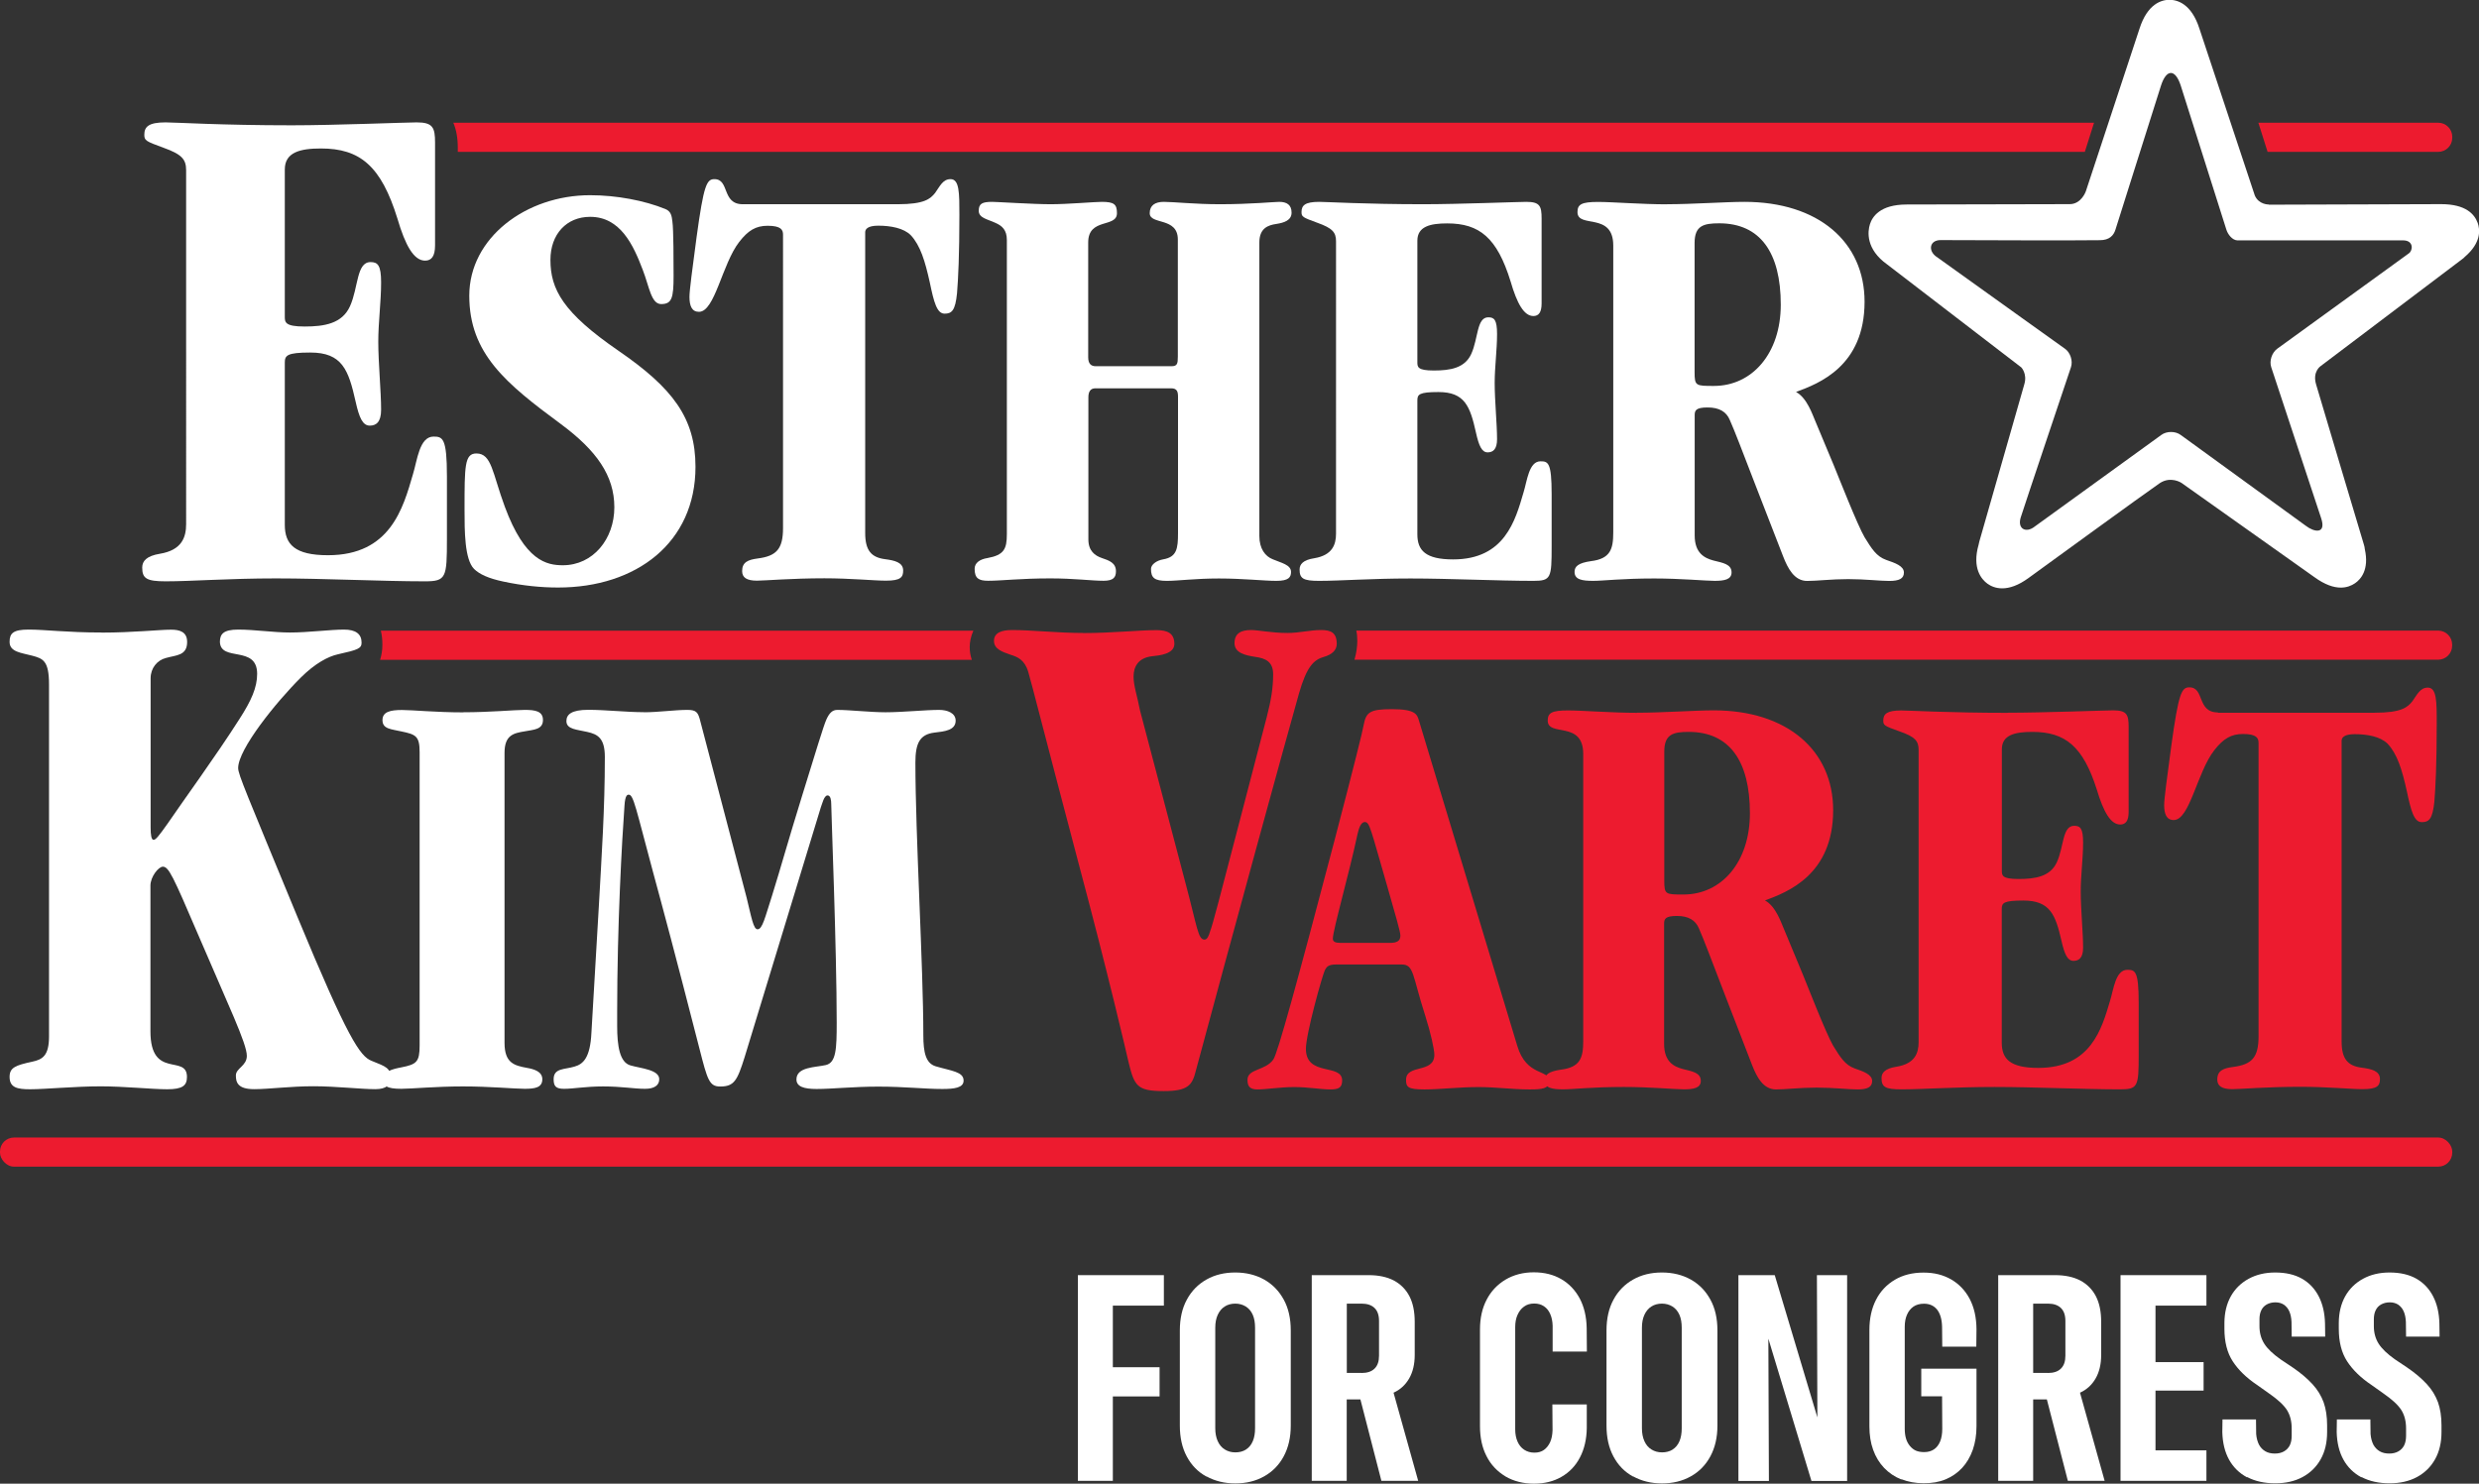
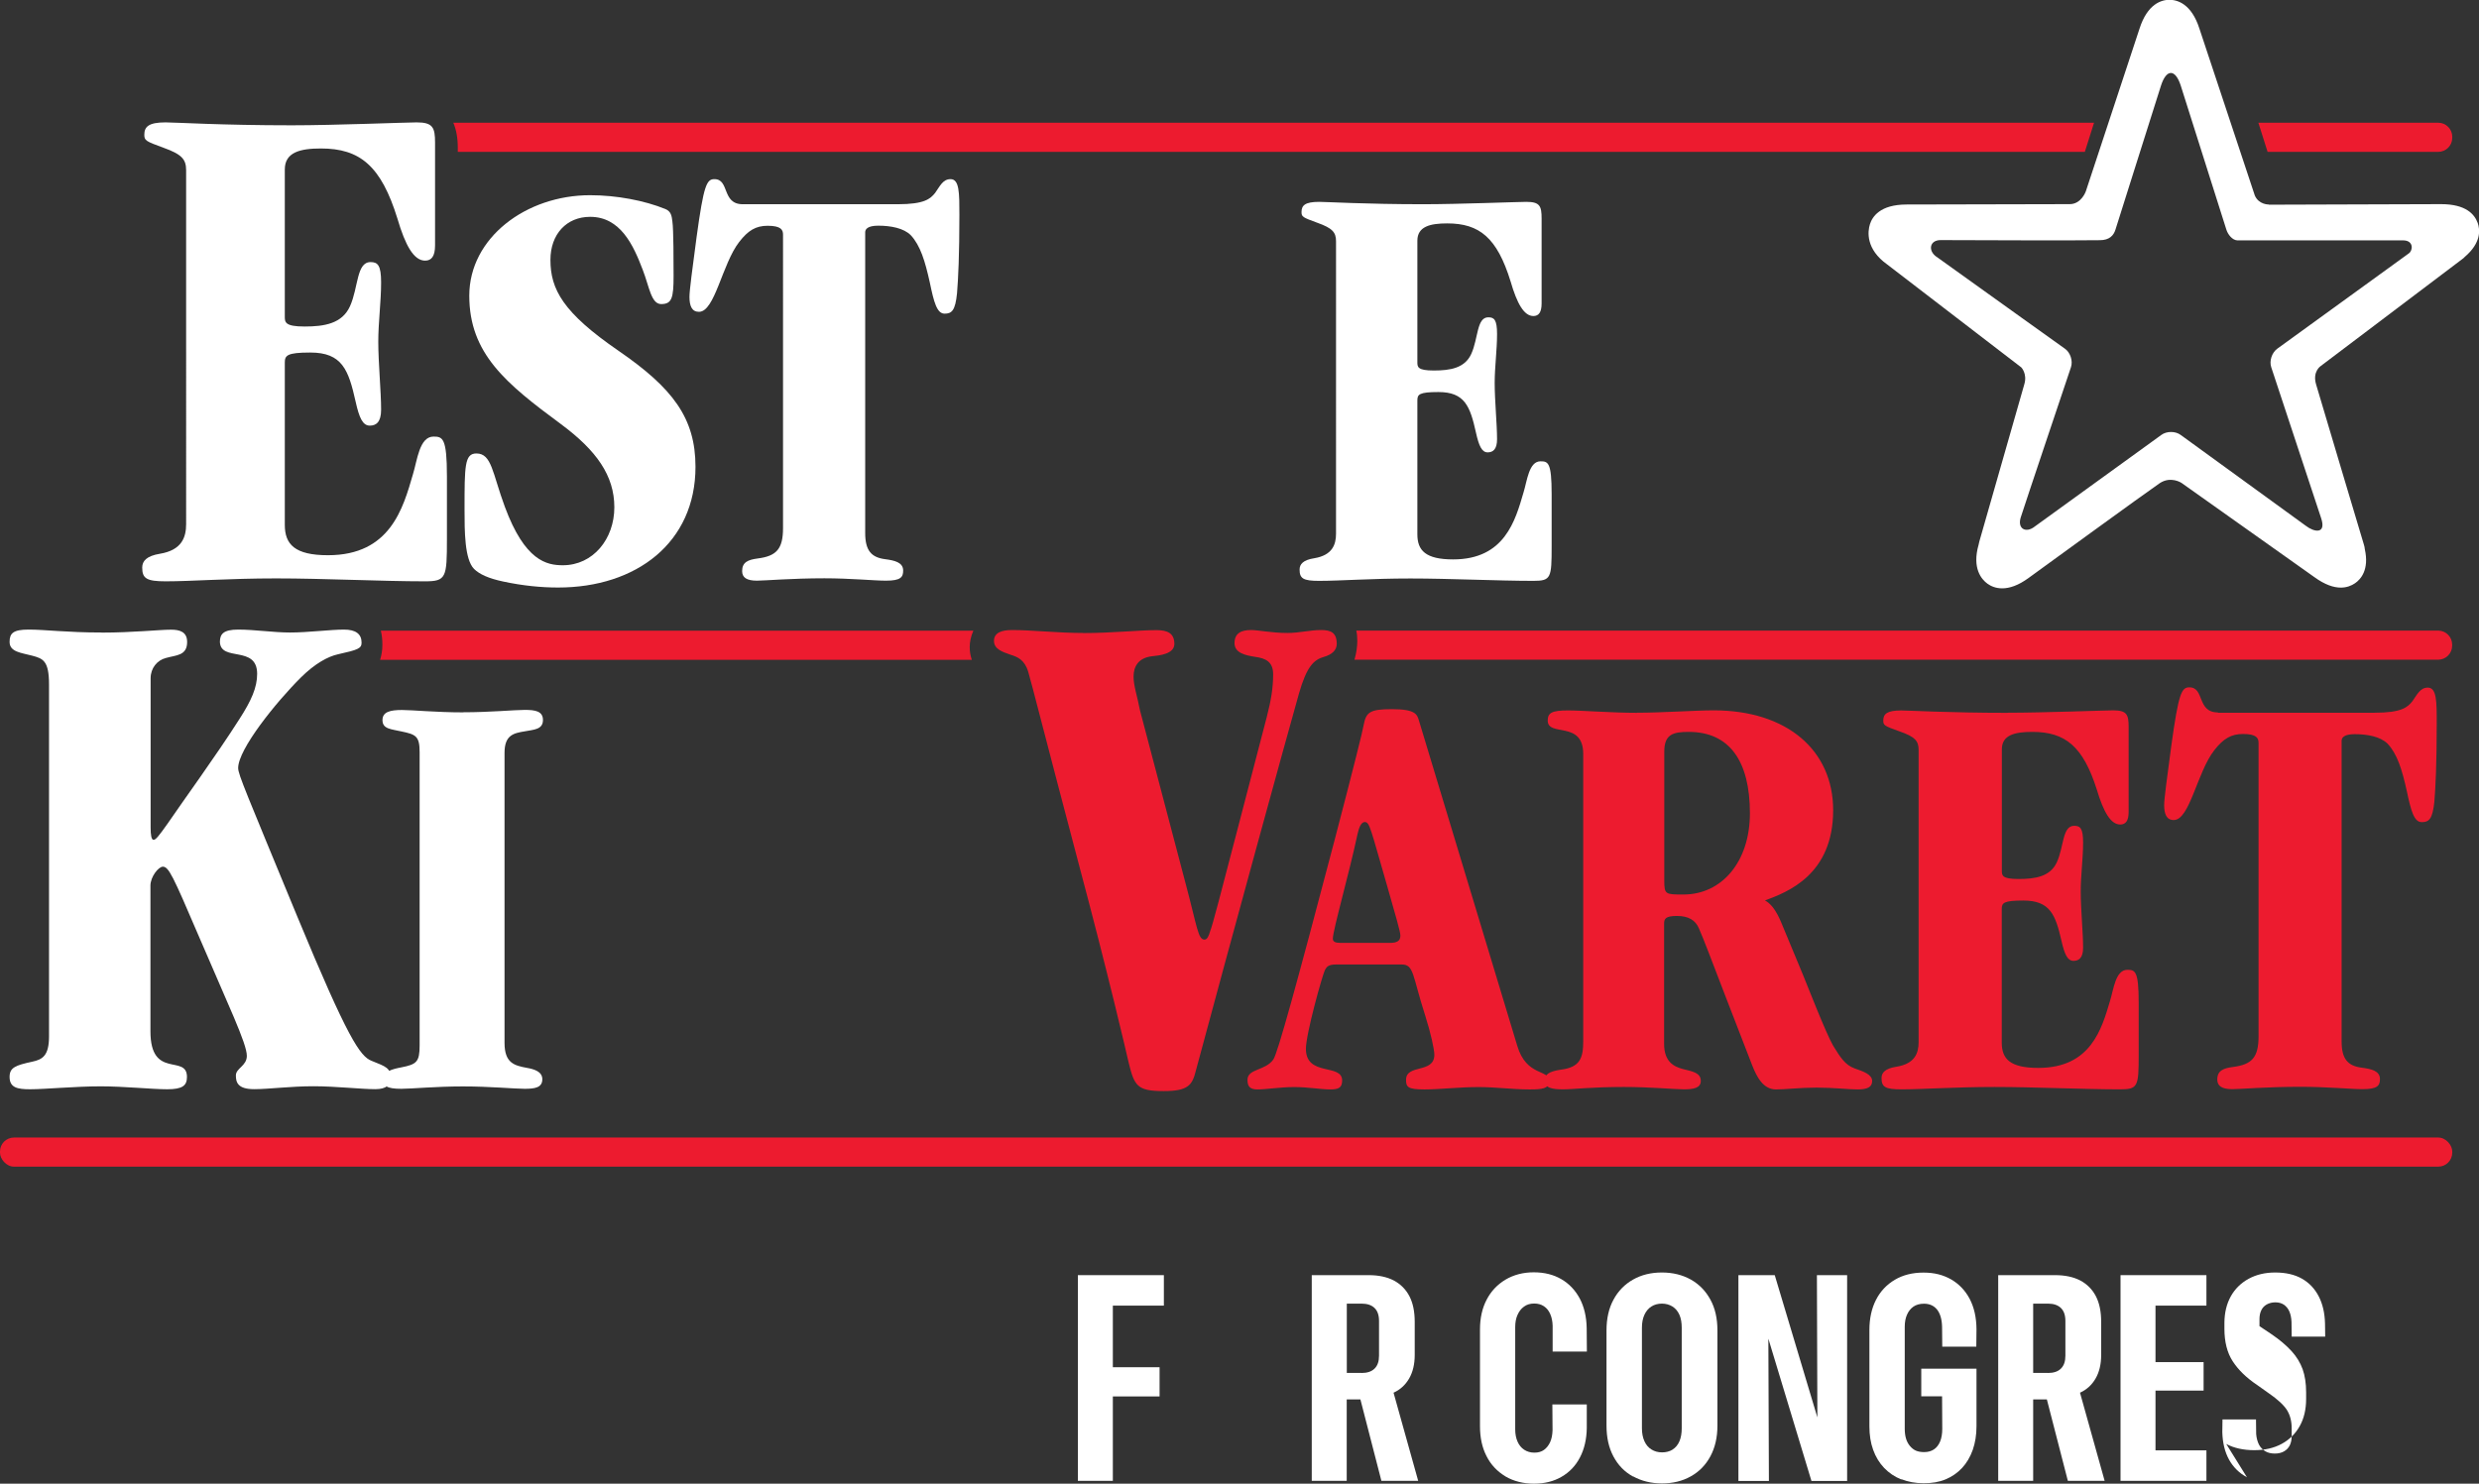
<svg xmlns="http://www.w3.org/2000/svg" viewBox="0 0 271.57 162.58" data-name="Layer 2" id="Layer_2">
  <rect x="0" y="0" width="271.57" height="162.58" fill="#333333" stroke="none" />
  <defs>
    <style>
      .cls-1 {
        fill: #ed1b2f;
      }

      .cls-2 {
        fill: #fff;
      }
    </style>
  </defs>
  <g data-name="Layer 1" id="Layer_1-2">
    <g id="blue">
      <g>
        <rect ry="1.53" rx="1.53" height="3.19" width="268.64" y="124.65" class="cls-1" />
        <g>
          <path d="M106.63,69.11H41.72c.12.48.17.99.17,1.54,0,.64-.1,1.17-.25,1.65h64.82c-.14-.41-.23-.87-.23-1.4s.12-1.16.4-1.79Z" class="cls-1" />
          <path d="M148.69,70.23c0,.57-.09,1.31-.31,2.06h118.72c.84,0,1.53-.69,1.53-1.53v-.13c0-.84-.69-1.53-1.53-1.53h-118.52c.08.35.11.73.11,1.13Z" class="cls-1" />
        </g>
        <g>
          <path d="M248.41,16.64h18.7c.84,0,1.53-.69,1.53-1.53v-.13c0-.84-.69-1.53-1.53-1.53h-19.71l1.01,3.19Z" class="cls-1" />
          <path d="M49.66,13.45c.31.72.49,1.62.49,2.75v.44h178.24l1.01-3.19H49.66Z" class="cls-1" />
        </g>
        <g>
          <path d="M11.14,69.32c3.44,0,6.32-.32,7.6-.32.96,0,1.76.24,1.76,1.35,0,1.51-1.2,1.43-2.32,1.75-.96.24-1.68,1.11-1.68,2.22v16.36c0,.79.08,1.35.32,1.35s.56-.4,1.52-1.75c1.84-2.7,5.28-7.39,7.91-11.52,1.28-1.99,1.92-3.42,1.92-4.92,0-3.18-4-1.27-4.08-3.5,0-.87.4-1.35,2-1.35,1.84,0,3.84.32,5.68.32,2,0,4.4-.32,5.92-.32,1.28,0,1.92.48,1.92,1.43,0,.64-.4.79-2.56,1.27-1.12.24-2.56,1.03-4.08,2.54-2.72,2.7-6.88,7.86-6.88,9.93,0,.71.88,2.7,6.48,16.28,5.52,13.34,6.88,15.33,8.15,15.81,1.6.64,2.08.79,2.08,1.91,0,.71-.48,1.19-1.68,1.19-1.6,0-4.32-.32-6.8-.32s-4.88.32-6.48.32c-1.84,0-2-.79-2-1.51,0-.79,1.2-1.03,1.2-2.14,0-1.35-2-5.48-5.36-13.34-2.72-6.35-3.2-7.39-3.84-7.39-.48,0-1.36,1.11-1.36,2.07v15.97c0,5.32,4,2.46,4,5,0,.95-.48,1.35-2.16,1.35s-4.72-.32-7.28-.32c-2.8,0-6.08.32-7.75.32-1.36,0-2.24-.16-2.24-1.35,0-1.03.64-1.27,2.48-1.67,1.12-.24,1.84-.64,1.84-2.78v-38.53c0-2.62-.64-2.86-1.84-3.18s-2.48-.4-2.48-1.51c0-.95.4-1.35,2.08-1.35,1.84,0,4.16.32,7.99.32Z" class="cls-2" />
          <path d="M50.73,78.05c3.01,0,5.61-.26,6.75-.26s2,.13,2,1.11c0,1.05-1,1.05-2,1.24-1.2.2-2.21.39-2.21,2.36v31.77c0,2.23,1.07,2.49,2.47,2.75.74.13,1.67.39,1.67,1.24,0,.92-.8,1.05-1.94,1.05s-3.74-.26-6.75-.26-5.61.26-6.75.26c-1.67,0-2-.33-2-1.11s1-1.05,2-1.24c1.67-.33,2-.59,2-2.42v-32.1c0-1.77-.4-1.96-2-2.29-1.14-.26-2.07-.26-2.07-1.24,0-.92.87-1.11,2.14-1.11,1.13,0,3.74.26,6.68.26Z" class="cls-2" />
-           <path d="M70.57,78.05c1.54,0,3.34-.26,4.74-.26.93,0,1.13.26,1.34.98l5.14,19.59c.53,2.16.74,3.47,1.2,3.47.53,0,.8-1.24,1.6-3.73,1-3.21,1.67-5.7,3.27-10.87,1.47-4.72,2.34-7.66,2.67-8.39s.67-1.05,1.2-1.05c1.34,0,3.61.26,5.28.26,1.87,0,4.34-.26,5.88-.26.87,0,1.8.33,1.8,1.18,0,1.05-1.2,1.18-2.34,1.31-1.6.2-2.07,1.18-2.07,3.28,0,7.99.87,22.34.87,29.87,0,1.9.27,3.08,1.34,3.41,1.74.52,3.07.59,3.07,1.57,0,.79-1,.92-2.34.92-1.94,0-4.14-.26-7.01-.26-2.67,0-5.08.26-6.75.26-1.4,0-2.21-.26-2.21-1.05,0-1.38,2.07-1.31,3.21-1.57s1.2-1.77,1.2-4.65c0-7.99-.6-23.12-.6-23.98,0-.39-.07-.92-.4-.92-.4,0-.6.98-.74,1.31l-8.35,27.38c-.8,2.55-1.14,3.21-2.67,3.21-1.2,0-1.4-.72-2.27-4.13-2.74-10.68-3.94-15.13-5.08-19.33-1.87-6.94-2.14-8.52-2.67-8.52-.13,0-.4,0-.47,1.24-.27,3.73-.8,13.04-.8,22.6v1.51c0,2.16.27,4,1.47,4.32,1.14.33,3.14.46,3.14,1.51,0,.66-.53,1.05-1.54,1.05-1.27,0-2.54-.26-4.61-.26-1.94,0-3.21.26-4.28.26-.87,0-1.14-.26-1.14-1.05,0-1.24,1.2-1.05,2.27-1.38.94-.26,1.74-.92,1.87-3.73l.8-13.63c.33-5.96.67-10.87.67-16.57,0-2.03-.74-2.49-1.94-2.75-1.07-.26-2.27-.26-2.27-1.18,0-.72.53-1.24,2.4-1.24s4.21.26,6.08.26Z" class="cls-2" />
        </g>
        <g>
          <path d="M118.69,69.37c3.14,0,6.04-.32,8-.32,1.18,0,1.96.32,1.96,1.51,0,1.11-1.65,1.27-2.43,1.35-1.49.16-2.04,1.11-2.04,2.22,0,1.03.39,2.07.71,3.73l5.02,19.06c1.25,4.69,1.33,6.04,2.04,6.04.31,0,.47-.4.63-.95.24-.56,1.18-4.21,2.9-10.8l3.29-12.63c.47-1.83.7-3.18.7-4.69,0-1.35-.78-1.75-1.96-1.91-1.02-.16-2.27-.4-2.27-1.51s.78-1.43,1.8-1.43c.86,0,2.19.32,4,.32,1.33,0,2.43-.32,3.68-.32,1.02,0,1.72.24,1.72,1.51,0,.71-.55,1.19-1.41,1.43-1.1.32-1.88,1.03-2.74,4.05-1.33,4.69-7.45,27.01-11.29,41.31-.39,1.59-.86,2.22-3.53,2.22-2.9,0-3.21-.56-3.84-3.18-.24-1.03-2.12-9.21-5.49-21.84-3.53-13.34-5.17-19.86-5.49-20.89-.39-1.35-1.18-1.67-1.96-1.91-.94-.32-1.8-.64-1.8-1.51s.78-1.19,1.96-1.19c2.27,0,4.94.32,7.84.32Z" class="cls-1" />
          <path d="M155.44,78.95l10.77,35.64c1.01,3.41,3.5,2.55,3.5,3.87,0,.85-.81.92-2.15.92-1.88,0-3.7-.26-5.59-.26-2.09,0-4.24.26-5.92.26-1.82,0-2.02-.26-2.02-1.05,0-1.77,3.1-.66,3.1-2.75,0-.59-.4-2.42-1.01-4.32-1.41-4.39-1.21-5.57-2.56-5.57h-7.2c-.87,0-1.01.26-1.21.59-.27.52-2.09,7.01-2.09,8.65,0,3.08,3.97,1.57,3.97,3.47,0,.79-.4.98-1.28.98-1.08,0-2.42-.26-3.97-.26s-3.03.26-4.04.26c-.81,0-1.08-.33-1.08-1.05,0-1.24,1.95-.98,2.83-2.23.47-.65,2.56-8.25,6.73-24.11,2.09-7.99,3.1-12.05,3.16-12.51.27-1.44.67-1.77,3.1-1.77,2.62,0,2.76.59,2.96,1.24ZM146.82,103.32h5.45c.74,0,1.14-.2,1.14-.79,0-.46-.54-2.23-1.41-5.31-1.88-6.49-1.95-7.14-2.49-7.14-.47,0-.67.79-.81,1.38-.87,4.13-2.69,10.48-2.69,11.4,0,.33.27.46.81.46Z" class="cls-1" />
          <path d="M179.32,78.1c2.74,0,6.38-.26,8.42-.26,8.04,0,13.08,4.39,13.08,10.94,0,7.07-4.98,8.97-7.47,9.89,1.21.65,1.79,2.49,2.11,3.21l2.04,4.91c.51,1.24,2.55,6.49,3.32,7.8.77,1.24,1.28,2.1,2.36,2.49.96.33,1.91.66,1.91,1.38,0,.66-.51.92-1.6.92-1.02,0-2.62-.2-4.47-.2s-3.38.2-4.47.2c-1.4,0-2.11-1.38-2.62-2.69l-2.94-7.6c-1.66-4.32-2.3-6.03-2.87-7.34-.38-.92-1.15-1.38-2.42-1.38s-1.4.33-1.4.85v13.17c0,1.97,1.08,2.49,2.04,2.75,1.02.26,1.98.39,1.98,1.31,0,.79-.83.92-1.85.92-.96,0-3.7-.26-6.57-.26-3.51,0-5.55.26-6.64.26-1.21,0-2.04-.13-2.04-.98,0-.59.38-.98,1.79-1.18,2.11-.26,2.43-1.31,2.43-3.14v-31.44c0-3.73-3.89-1.83-3.89-3.67,0-.85.45-1.11,2.23-1.11,1.6,0,4.72.26,7.53.26ZM182.32,96.51c0,1.51.13,1.51,2.11,1.51,4.15,0,7.27-3.54,7.27-8.91,0-5.7-2.23-8.91-6.7-8.91-1.72,0-2.68.26-2.68,2.16v14.15Z" class="cls-1" />
          <path d="M219.96,78.1c3.93,0,10.61-.26,11.53-.26,1.51,0,1.7.46,1.7,1.83v9.3c0,.98-.33,1.38-.92,1.38-1.05,0-1.83-1.38-2.56-3.8-1.51-4.78-3.47-6.35-7.07-6.35-1.9,0-3.34.33-3.34,1.9v13.3c0,.52,0,.92,1.83.92s3.47-.26,4.19-1.83c.79-1.7.59-4,1.9-4,.66,0,.98.26.98,1.83,0,1.77-.26,3.6-.26,5.37,0,1.9.26,4.52.26,6.16,0,1.11-.46,1.44-1.05,1.44-.66,0-.98-.72-1.31-2.16-.66-2.88-1.24-4.45-4.19-4.45-2.16,0-2.36.26-2.36.92v14.67c0,1.77.92,2.75,4,2.75,5.76,0,6.94-4.26,7.86-7.34.39-1.24.59-3.41,1.9-3.41.85,0,1.24.13,1.24,3.6v5.7c0,3.47-.07,3.8-2.03,3.8-4,0-9.37-.26-13.76-.26s-7.8.26-10.22.26c-1.77,0-2.16-.26-2.16-1.24,0-.59.39-1.05,1.64-1.24,2.03-.33,2.42-1.51,2.42-2.69v-32.03c0-.98-.39-1.44-2.1-2.03-1.64-.59-1.77-.65-1.77-1.18,0-.72.39-1.11,1.97-1.11.85,0,5.17.26,11.66.26Z" class="cls-1" />
          <path d="M242.97,78.1h17.16c2.95,0,3.6-.59,4.13-1.24.52-.72.85-1.51,1.7-1.51.98,0,.98,1.51.98,3.93,0,4.39-.13,7.01-.26,8.58-.2,1.9-.59,2.23-1.38,2.23-.85,0-1.18-1.24-1.64-3.41-.52-2.36-1.05-4.06-2.1-5.18-.79-.79-2.23-1.05-3.6-1.05-1.18,0-1.44.39-1.44.72v32.95c0,1.9.66,2.69,2.23,2.88.98.13,1.97.33,1.97,1.24,0,.72-.26,1.11-1.9,1.11-1.31,0-3.93-.26-6.81-.26-3.6,0-6.62.26-7.47.26-1.11,0-1.64-.33-1.64-1.05,0-.98.66-1.24,1.7-1.38,2.1-.26,2.82-1.05,2.82-3.34v-32.17c0-.52-.2-.98-1.7-.98-1.31,0-2.16.52-3.14,1.77-1.9,2.42-2.69,7.66-4.45,7.66-.79,0-1.05-.66-1.05-1.64,0-.72.33-3.08.79-6.55.79-5.7,1.11-6.35,1.97-6.35,1.7,0,.79,2.75,3.14,2.75Z" class="cls-1" />
        </g>
        <g>
          <path d="M31.98,13.73c4.66,0,12.57-.32,13.66-.32,1.78,0,2.02.56,2.02,2.22v11.26c0,1.19-.39,1.67-1.09,1.67-1.24,0-2.17-1.67-3.03-4.6-1.79-5.79-4.11-7.69-8.38-7.69-2.25,0-3.96.4-3.96,2.3v16.1c0,.63,0,1.11,2.17,1.11s4.11-.32,4.97-2.22c.93-2.06.7-4.84,2.25-4.84.78,0,1.16.32,1.16,2.22,0,2.14-.31,4.36-.31,6.5,0,2.3.31,5.47.31,7.46,0,1.35-.54,1.74-1.24,1.74-.78,0-1.16-.87-1.55-2.62-.78-3.49-1.47-5.39-4.97-5.39-2.56,0-2.79.32-2.79,1.11v17.77c0,2.14,1.09,3.33,4.73,3.33,6.83,0,8.23-5.16,9.31-8.88.47-1.51.7-4.12,2.25-4.12,1.01,0,1.47.16,1.47,4.36v6.9c0,4.2-.08,4.6-2.41,4.6-4.73,0-11.1-.32-16.3-.32s-9.24.32-12.11.32c-2.1,0-2.56-.32-2.56-1.51,0-.71.47-1.27,1.94-1.51,2.41-.4,2.87-1.82,2.87-3.25V18.65c0-1.19-.47-1.74-2.48-2.46-1.94-.71-2.1-.79-2.1-1.43,0-.87.47-1.35,2.33-1.35,1.01,0,6.13.32,13.82.32Z" class="cls-2" />
          <path d="M72.88,22.9c.65.26.71.79.78,1.38.13.85.13,4.52.13,5.96,0,2.42-.19,3.08-1.36,3.08-1.1,0-1.3-1.9-2.01-3.73-1.04-2.75-2.46-5.83-5.77-5.83-2.59,0-4.35,1.9-4.35,4.72,0,3.21,1.36,5.77,7.46,9.96,5.9,4.06,8.43,7.34,8.43,12.71,0,8.32-6.49,13.23-15.05,13.23-1.88,0-3.89-.2-6.03-.66-1.56-.33-2.59-.79-3.18-1.38-1.04-1.05-1.04-4.19-1.04-6.49,0-4.78,0-6.16,1.3-6.16,1.69,0,1.75,2.16,3.11,5.83,2.2,5.96,4.6,6.42,6.36,6.42,3.31,0,5.64-2.88,5.64-6.35s-1.95-6.22-5.84-9.11c-6.03-4.45-10.05-7.73-10.05-14.08s6.23-11.01,13.23-11.01c2.92,0,5.97.59,8.24,1.51Z" class="cls-2" />
          <path d="M81.36,22.38h16.99c2.92,0,3.57-.59,4.09-1.24.52-.72.84-1.51,1.69-1.51.97,0,.97,1.51.97,3.93,0,4.39-.13,7.01-.26,8.58-.19,1.9-.58,2.23-1.36,2.23-.84,0-1.17-1.24-1.62-3.41-.52-2.36-1.04-4.06-2.08-5.18-.78-.79-2.21-1.05-3.57-1.05-1.17,0-1.43.39-1.43.72v32.95c0,1.9.65,2.69,2.21,2.88.97.13,1.95.33,1.95,1.24,0,.72-.26,1.11-1.88,1.11-1.3,0-3.89-.26-6.75-.26-3.57,0-6.55.26-7.39.26-1.1,0-1.62-.33-1.62-1.05,0-.98.65-1.24,1.69-1.38,2.08-.26,2.79-1.05,2.79-3.34V25.72c0-.52-.19-.98-1.69-.98-1.3,0-2.14.52-3.11,1.77-1.88,2.42-2.66,7.66-4.41,7.66-.78,0-1.04-.65-1.04-1.64,0-.72.32-3.08.78-6.55.78-5.7,1.1-6.35,1.95-6.35,1.69,0,.78,2.75,3.11,2.75Z" class="cls-2" />
-           <path d="M115.1,22.38c1.86,0,4.82-.26,5.59-.26,1.35,0,1.67.26,1.67,1.24,0,1.64-3.15.46-3.15,3.21v12.58c0,.72.32.98.83.98h8.28c.64,0,.71-.26.71-1.05v-12.84c0-2.49-3.08-1.57-3.08-2.88,0-.85.58-1.24,1.54-1.24,1.09,0,3.4.26,6.16.26,3.34,0,5.91-.26,6.49-.26.83,0,1.35.33,1.35,1.18s-.83,1.11-1.67,1.24c-.9.13-1.86.46-1.86,2.03v32.17c0,1.38.64,2.23,1.48,2.55.9.39,1.99.59,1.99,1.38,0,.59-.26.98-1.61.98s-3.66-.26-6.29-.26-4.43.26-5.71.26c-1.35,0-1.73-.33-1.73-1.31,0-.46.58-.92,1.35-1.05,1.48-.26,1.61-1.18,1.61-2.88v-14.94c0-.59-.13-.92-.77-.92h-8.28c-.51,0-.77.33-.77.98v15.59c0,1.24.71,1.77,1.48,2.03.77.26,1.54.52,1.54,1.44,0,.66-.26,1.05-1.35,1.05-1.35,0-3.21-.26-5.84-.26-3.27,0-5.33.26-6.81.26-1.03,0-1.48-.26-1.48-1.31,0-.66.58-1.05,1.41-1.18,1.8-.33,2.12-.98,2.12-2.62V26.31c0-1.11-.51-1.57-1.28-1.9-.83-.39-1.8-.52-1.8-1.31s.38-.98,1.48-.98c.51,0,4.5.26,6.42.26Z" class="cls-2" />
          <path d="M155.91,22.38c3.85,0,10.4-.26,11.3-.26,1.48,0,1.67.46,1.67,1.83v9.3c0,.98-.32,1.38-.9,1.38-1.03,0-1.8-1.38-2.5-3.8-1.48-4.78-3.4-6.35-6.94-6.35-1.86,0-3.27.33-3.27,1.9v13.3c0,.52,0,.92,1.8.92s3.4-.26,4.11-1.83c.77-1.7.58-4,1.86-4,.64,0,.96.26.96,1.83,0,1.77-.26,3.6-.26,5.37,0,1.9.26,4.52.26,6.16,0,1.11-.45,1.44-1.03,1.44-.64,0-.96-.72-1.28-2.16-.64-2.88-1.22-4.45-4.11-4.45-2.12,0-2.31.26-2.31.92v14.67c0,1.77.9,2.75,3.92,2.75,5.65,0,6.81-4.26,7.71-7.34.39-1.24.58-3.41,1.86-3.41.84,0,1.22.13,1.22,3.6v5.7c0,3.47-.06,3.8-1.99,3.8-3.92,0-9.18-.26-13.48-.26s-7.64.26-10.02.26c-1.73,0-2.12-.26-2.12-1.24,0-.59.39-1.05,1.61-1.24,1.99-.33,2.38-1.51,2.38-2.69V26.44c0-.98-.39-1.44-2.05-2.03-1.61-.59-1.73-.65-1.73-1.18,0-.72.38-1.11,1.93-1.11.83,0,5.07.26,11.43.26Z" class="cls-2" />
-           <path d="M182.62,22.38c2.76,0,6.42-.26,8.48-.26,8.09,0,13.16,4.39,13.16,10.94,0,7.07-5.01,8.97-7.51,9.89,1.22.66,1.8,2.49,2.12,3.21l2.05,4.91c.51,1.24,2.57,6.49,3.34,7.8.77,1.24,1.28,2.1,2.38,2.49.96.33,1.93.66,1.93,1.38,0,.66-.51.92-1.61.92-1.03,0-2.63-.2-4.49-.2s-3.4.2-4.5.2c-1.41,0-2.12-1.38-2.63-2.69l-2.95-7.6c-1.67-4.32-2.31-6.03-2.89-7.34-.38-.92-1.16-1.38-2.44-1.38s-1.41.33-1.41.85v13.17c0,1.96,1.09,2.49,2.05,2.75,1.03.26,1.99.39,1.99,1.31,0,.79-.83.92-1.86.92-.96,0-3.72-.26-6.61-.26-3.53,0-5.59.26-6.68.26-1.22,0-2.05-.13-2.05-.98,0-.59.39-.98,1.8-1.18,2.12-.26,2.44-1.31,2.44-3.14v-31.44c0-3.73-3.92-1.83-3.92-3.67,0-.85.45-1.11,2.25-1.11,1.61,0,4.75.26,7.58.26ZM185.64,40.78c0,1.51.13,1.51,2.12,1.51,4.17,0,7.32-3.54,7.32-8.91,0-5.7-2.25-8.91-6.74-8.91-1.73,0-2.7.26-2.7,2.16v14.15Z" class="cls-2" />
        </g>
        <g>
          <path d="M118.08,139.73h9.42v3.34h-5.59v6.75h5.12v3.2h-5.12v9.25h-3.83v-22.55Z" class="cls-2" />
-           <path d="M132.16,161.8c-.93-.51-1.64-1.24-2.15-2.2-.51-.95-.76-2.08-.76-3.37v-10.44c0-1.3.25-2.43.77-3.38.51-.95,1.23-1.68,2.15-2.2s1.97-.77,3.15-.77,2.24.26,3.16.77c.92.52,1.63,1.25,2.15,2.2.52.95.77,2.07.77,3.38v10.44c0,1.28-.26,2.4-.77,3.35s-1.23,1.69-2.15,2.2c-.92.52-1.97.77-3.16.77s-2.23-.26-3.16-.77ZM136.49,158.84c.33-.21.58-.51.75-.91.17-.4.25-.87.25-1.42v-11.02c0-.55-.08-1.02-.25-1.41-.17-.39-.42-.69-.76-.91-.34-.21-.73-.32-1.16-.32s-.84.11-1.16.32c-.33.21-.58.52-.76.91-.18.39-.27.86-.27,1.41v11.02c0,.54.09,1.01.27,1.41.18.4.43.7.77.91.33.21.72.32,1.16.32s.84-.1,1.17-.31Z" class="cls-2" />
          <path d="M143.71,139.73h6.23c1.09,0,2.01.2,2.76.59.74.4,1.31.97,1.7,1.72.39.75.58,1.69.58,2.81v3.62c0,1.03-.21,1.9-.62,2.6-.41.7-.98,1.22-1.7,1.54l2.7,9.66h-4.03l-2.3-8.92h-1.5v8.92h-3.83v-22.55ZM149.17,150.45c.61,0,1.09-.16,1.41-.48.33-.32.49-.79.49-1.41v-3.8c0-.64-.16-1.11-.49-1.43-.33-.32-.8-.48-1.43-.48h-1.61v7.59h1.62Z" class="cls-2" />
          <path d="M164.9,161.77c-.89-.54-1.58-1.27-2.05-2.2-.48-.93-.72-2.02-.72-3.28v-10.61c0-1.24.24-2.33.73-3.26.48-.93,1.17-1.66,2.07-2.2.9-.53,1.93-.8,3.09-.8s2.16.25,3.02.75,1.53,1.21,2.02,2.12c.48.91.74,2,.76,3.26l.02,2.55h-3.75v-2.81c-.01-.49-.1-.92-.26-1.29-.16-.37-.39-.66-.69-.86s-.65-.3-1.07-.3c-.44,0-.81.11-1.12.34-.31.22-.54.53-.71.91-.17.38-.25.82-.25,1.32v11.22c0,.5.08.94.25,1.33.17.39.41.69.73.9.32.21.69.32,1.12.32s.77-.1,1.05-.3c.28-.2.5-.48.67-.84.17-.36.25-.8.27-1.3l-.02-2.84h3.77v2.59c-.02,1.23-.27,2.3-.75,3.22-.48.92-1.15,1.62-2.02,2.12-.86.5-1.87.75-3.02.75s-2.24-.27-3.13-.8Z" class="cls-2" />
          <path d="M178.9,161.8c-.93-.51-1.64-1.24-2.15-2.2-.51-.95-.76-2.08-.76-3.37v-10.44c0-1.3.25-2.43.77-3.38.51-.95,1.23-1.68,2.15-2.2s1.97-.77,3.15-.77,2.24.26,3.16.77c.92.52,1.63,1.25,2.15,2.2.52.95.77,2.07.77,3.38v10.44c0,1.28-.26,2.4-.77,3.35s-1.23,1.69-2.15,2.2c-.92.52-1.97.77-3.16.77s-2.23-.26-3.16-.77ZM183.23,158.84c.33-.21.58-.51.75-.91.17-.4.25-.87.25-1.42v-11.02c0-.55-.08-1.02-.25-1.41-.17-.39-.42-.69-.76-.91-.34-.21-.73-.32-1.16-.32s-.84.11-1.16.32c-.33.21-.58.52-.76.91-.18.39-.27.86-.27,1.41v11.02c0,.54.09,1.01.27,1.41.18.4.43.7.77.91.33.21.72.32,1.16.32s.84-.1,1.17-.31Z" class="cls-2" />
          <path d="M190.45,139.73h3.97l4.67,15.59-.05-15.59h3.31v22.55h-3.91l-4.72-15.59.06,15.59h-3.34v-22.55Z" class="cls-2" />
          <path d="M208.29,162.12c-.73-.29-1.36-.72-1.89-1.27-.53-.56-.93-1.22-1.2-1.98-.28-.77-.41-1.62-.41-2.57v-10.56c0-1.26.24-2.36.72-3.3.48-.94,1.17-1.67,2.06-2.2.9-.53,1.94-.79,3.14-.79s2.15.25,3.02.74c.87.5,1.55,1.21,2.04,2.13.49.93.74,2.04.75,3.33l-.02,1.92h-3.73l-.02-2.19c-.02-.82-.21-1.45-.55-1.88-.35-.43-.83-.64-1.43-.64-.47,0-.85.11-1.16.32-.3.21-.54.51-.7.88-.17.38-.25.82-.25,1.34v11.16c0,.42.05.78.14,1.08.09.3.23.57.42.8s.41.41.66.52c.25.11.56.16.91.16.42,0,.77-.1,1.06-.29.29-.19.52-.48.68-.86.16-.38.24-.85.24-1.4l-.02-3.56h-2.28v-3.03h6.05v6.31c0,.95-.14,1.81-.41,2.59-.28.78-.67,1.44-1.17,1.98-.51.54-1.11.96-1.81,1.25s-1.51.43-2.41.42c-.89,0-1.7-.15-2.43-.44Z" class="cls-2" />
          <path d="M218.91,139.73h6.23c1.09,0,2.01.2,2.76.59.74.4,1.31.97,1.7,1.72.39.75.58,1.69.58,2.81v3.62c0,1.03-.21,1.9-.62,2.6-.41.7-.98,1.22-1.7,1.54l2.7,9.66h-4.03l-2.3-8.92h-1.5v8.92h-3.83v-22.55ZM224.36,150.45c.61,0,1.09-.16,1.41-.48.33-.32.49-.79.49-1.41v-3.8c0-.64-.16-1.11-.49-1.43-.33-.32-.8-.48-1.43-.48h-1.61v7.59h1.62Z" class="cls-2" />
          <path d="M232.3,139.73h9.41v3.34h-5.58v6.19h5.27v3.12h-5.27v6.55h5.58v3.34h-9.41v-22.55Z" class="cls-2" />
-           <path d="M246.15,161.88c-.84-.45-1.5-1.1-1.96-1.93-.46-.83-.71-1.84-.74-3.02l.02-1.39h3.67l.02,1.61c.04.46.15.84.31,1.16.17.31.4.55.69.72.29.17.64.25,1.05.25.39,0,.72-.08,1-.24.28-.16.49-.38.63-.66s.21-.63.21-1.05v-.8c0-.79-.17-1.46-.52-2.02-.35-.55-1.01-1.16-1.98-1.83l-1.28-.91c-1.18-.79-2.07-1.66-2.68-2.6-.61-.94-.91-2.13-.91-3.57v-.67c.01-1.09.24-2.05.7-2.88.46-.82,1.11-1.46,1.95-1.92.84-.46,1.81-.69,2.91-.69,1.17,0,2.15.23,2.94.68.79.45,1.4,1.1,1.83,1.93.43.83.66,1.82.69,2.97l.02,1.45h-3.67l-.02-1.61c-.02-.46-.1-.84-.24-1.16s-.34-.55-.59-.73c-.26-.17-.57-.26-.93-.26s-.68.08-.95.23c-.27.15-.47.36-.6.64-.14.28-.2.61-.2.99v.75c0,.74.18,1.38.53,1.93.35.55.94,1.11,1.77,1.7l1.33.89c.9.61,1.62,1.23,2.18,1.84.56.61.96,1.28,1.22,1.99.25.71.38,1.55.38,2.52v.73c0,1.15-.23,2.14-.7,2.98-.47.84-1.13,1.49-1.98,1.95-.85.46-1.85.69-3.01.69s-2.22-.23-3.06-.68Z" class="cls-2" />
-           <path d="M258.68,161.88c-.84-.45-1.5-1.1-1.96-1.93-.46-.83-.71-1.84-.74-3.02l.02-1.39h3.67l.02,1.61c.04.46.15.84.31,1.16.17.31.4.55.69.72.29.17.64.25,1.05.25.39,0,.72-.08,1-.24.28-.16.49-.38.63-.66s.21-.63.21-1.05v-.8c0-.79-.17-1.46-.52-2.02-.35-.55-1.01-1.16-1.98-1.83l-1.28-.91c-1.18-.79-2.07-1.66-2.68-2.6-.61-.94-.91-2.13-.91-3.57v-.67c.01-1.09.24-2.05.7-2.88.46-.82,1.11-1.46,1.95-1.92.84-.46,1.81-.69,2.91-.69,1.17,0,2.15.23,2.94.68.79.45,1.4,1.1,1.83,1.93.43.83.66,1.82.69,2.97l.02,1.45h-3.67l-.02-1.61c-.02-.46-.1-.84-.24-1.16s-.34-.55-.59-.73c-.26-.17-.57-.26-.93-.26s-.68.08-.95.23c-.27.15-.47.36-.6.64-.14.28-.2.61-.2.99v.75c0,.74.18,1.38.53,1.93.35.55.94,1.11,1.77,1.7l1.33.89c.9.61,1.62,1.23,2.18,1.84.56.61.96,1.28,1.22,1.99.25.71.38,1.55.38,2.52v.73c0,1.15-.23,2.14-.7,2.98-.47.84-1.13,1.49-1.98,1.95-.85.46-1.85.69-3.01.69s-2.22-.23-3.06-.68Z" class="cls-2" />
+           <path d="M246.15,161.88c-.84-.45-1.5-1.1-1.96-1.93-.46-.83-.71-1.84-.74-3.02l.02-1.39h3.67l.02,1.61c.04.46.15.84.31,1.16.17.31.4.55.69.72.29.17.64.25,1.05.25.39,0,.72-.08,1-.24.28-.16.49-.38.63-.66s.21-.63.21-1.05v-.8c0-.79-.17-1.46-.52-2.02-.35-.55-1.01-1.16-1.98-1.83l-1.28-.91c-1.18-.79-2.07-1.66-2.68-2.6-.61-.94-.91-2.13-.91-3.57v-.67c.01-1.09.24-2.05.7-2.88.46-.82,1.11-1.46,1.95-1.92.84-.46,1.81-.69,2.91-.69,1.17,0,2.15.23,2.94.68.79.45,1.4,1.1,1.83,1.93.43.83.66,1.82.69,2.97l.02,1.45h-3.67l-.02-1.61c-.02-.46-.1-.84-.24-1.16s-.34-.55-.59-.73c-.26-.17-.57-.26-.93-.26s-.68.08-.95.23c-.27.15-.47.36-.6.64-.14.28-.2.61-.2.99v.75l1.33.89c.9.61,1.62,1.23,2.18,1.84.56.61.96,1.28,1.22,1.99.25.71.38,1.55.38,2.52v.73c0,1.15-.23,2.14-.7,2.98-.47.84-1.13,1.49-1.98,1.95-.85.46-1.85.69-3.01.69s-2.22-.23-3.06-.68Z" class="cls-2" />
        </g>
        <path d="M248.55,22.43l18.87-.06c2.73,0,3.67,1.12,4.01,2.07.26.73.4,2.16-1.42,3.71-.09.1-.19.19-.3.26l-15.48,11.7s-.92.59-.51,2c.31,1.08,5.24,17.57,5.24,17.57.05.16.09.33.1.49.5,2.26-.44,3.31-1.07,3.74-.38.26-.9.48-1.56.48-.77,0-1.73-.3-2.91-1.16l-14.55-10.32s-1.17-.77-2.38.04-14.33,10.36-14.33,10.36c-2.34,1.73-3.85,1.15-4.54.65-.66-.48-1.7-1.7-.97-4.26.02-.13.05-.26.09-.39,0,0,4.61-16.11,4.93-17.24s-.34-1.81-.34-1.81l-14.69-11.28c-2.36-1.68-2.15-3.61-1.89-4.42s1.1-2.14,3.99-2.15c0,0,16.6-.04,17.89-.04s1.77-1.41,1.77-1.41l5.87-17.79c.88-2.78,2.44-3.19,3.29-3.19s2.41.41,3.29,3.18l6.06,18.26c.44,1.02,1.53.99,1.53.99ZM212.12,28.12l9.29,6.66h0s4.81,3.44,4.81,3.44c.59.42.88,1.33.65,2.02,0,0-5.1,15.17-5.5,16.45s.59,1.76,1.53,1.01l13.87-10.04c.58-.43,1.54-.43,2.12,0l13.7,9.95c.94.73,2.27.94,1.69-.82l-5.47-16.55c-.23-.69.07-1.59.65-2.02,0,0,13.97-10.13,14.43-10.46s.53-1.42-.63-1.42h-18.17c-.55-.03-1.02-.64-1.19-1.16l-4.94-15.6h0l-.05-.16c-.6-1.9-1.59-1.9-2.19,0l-3.33,10.53h0l-1.65,5.23c-.2.62-.65,1.14-1.71,1.14l-3.53.02h-3.48l-10.43-.03c-1.2,0-1.4,1.14-.48,1.81Z" class="cls-2" />
      </g>
    </g>
  </g>
</svg>